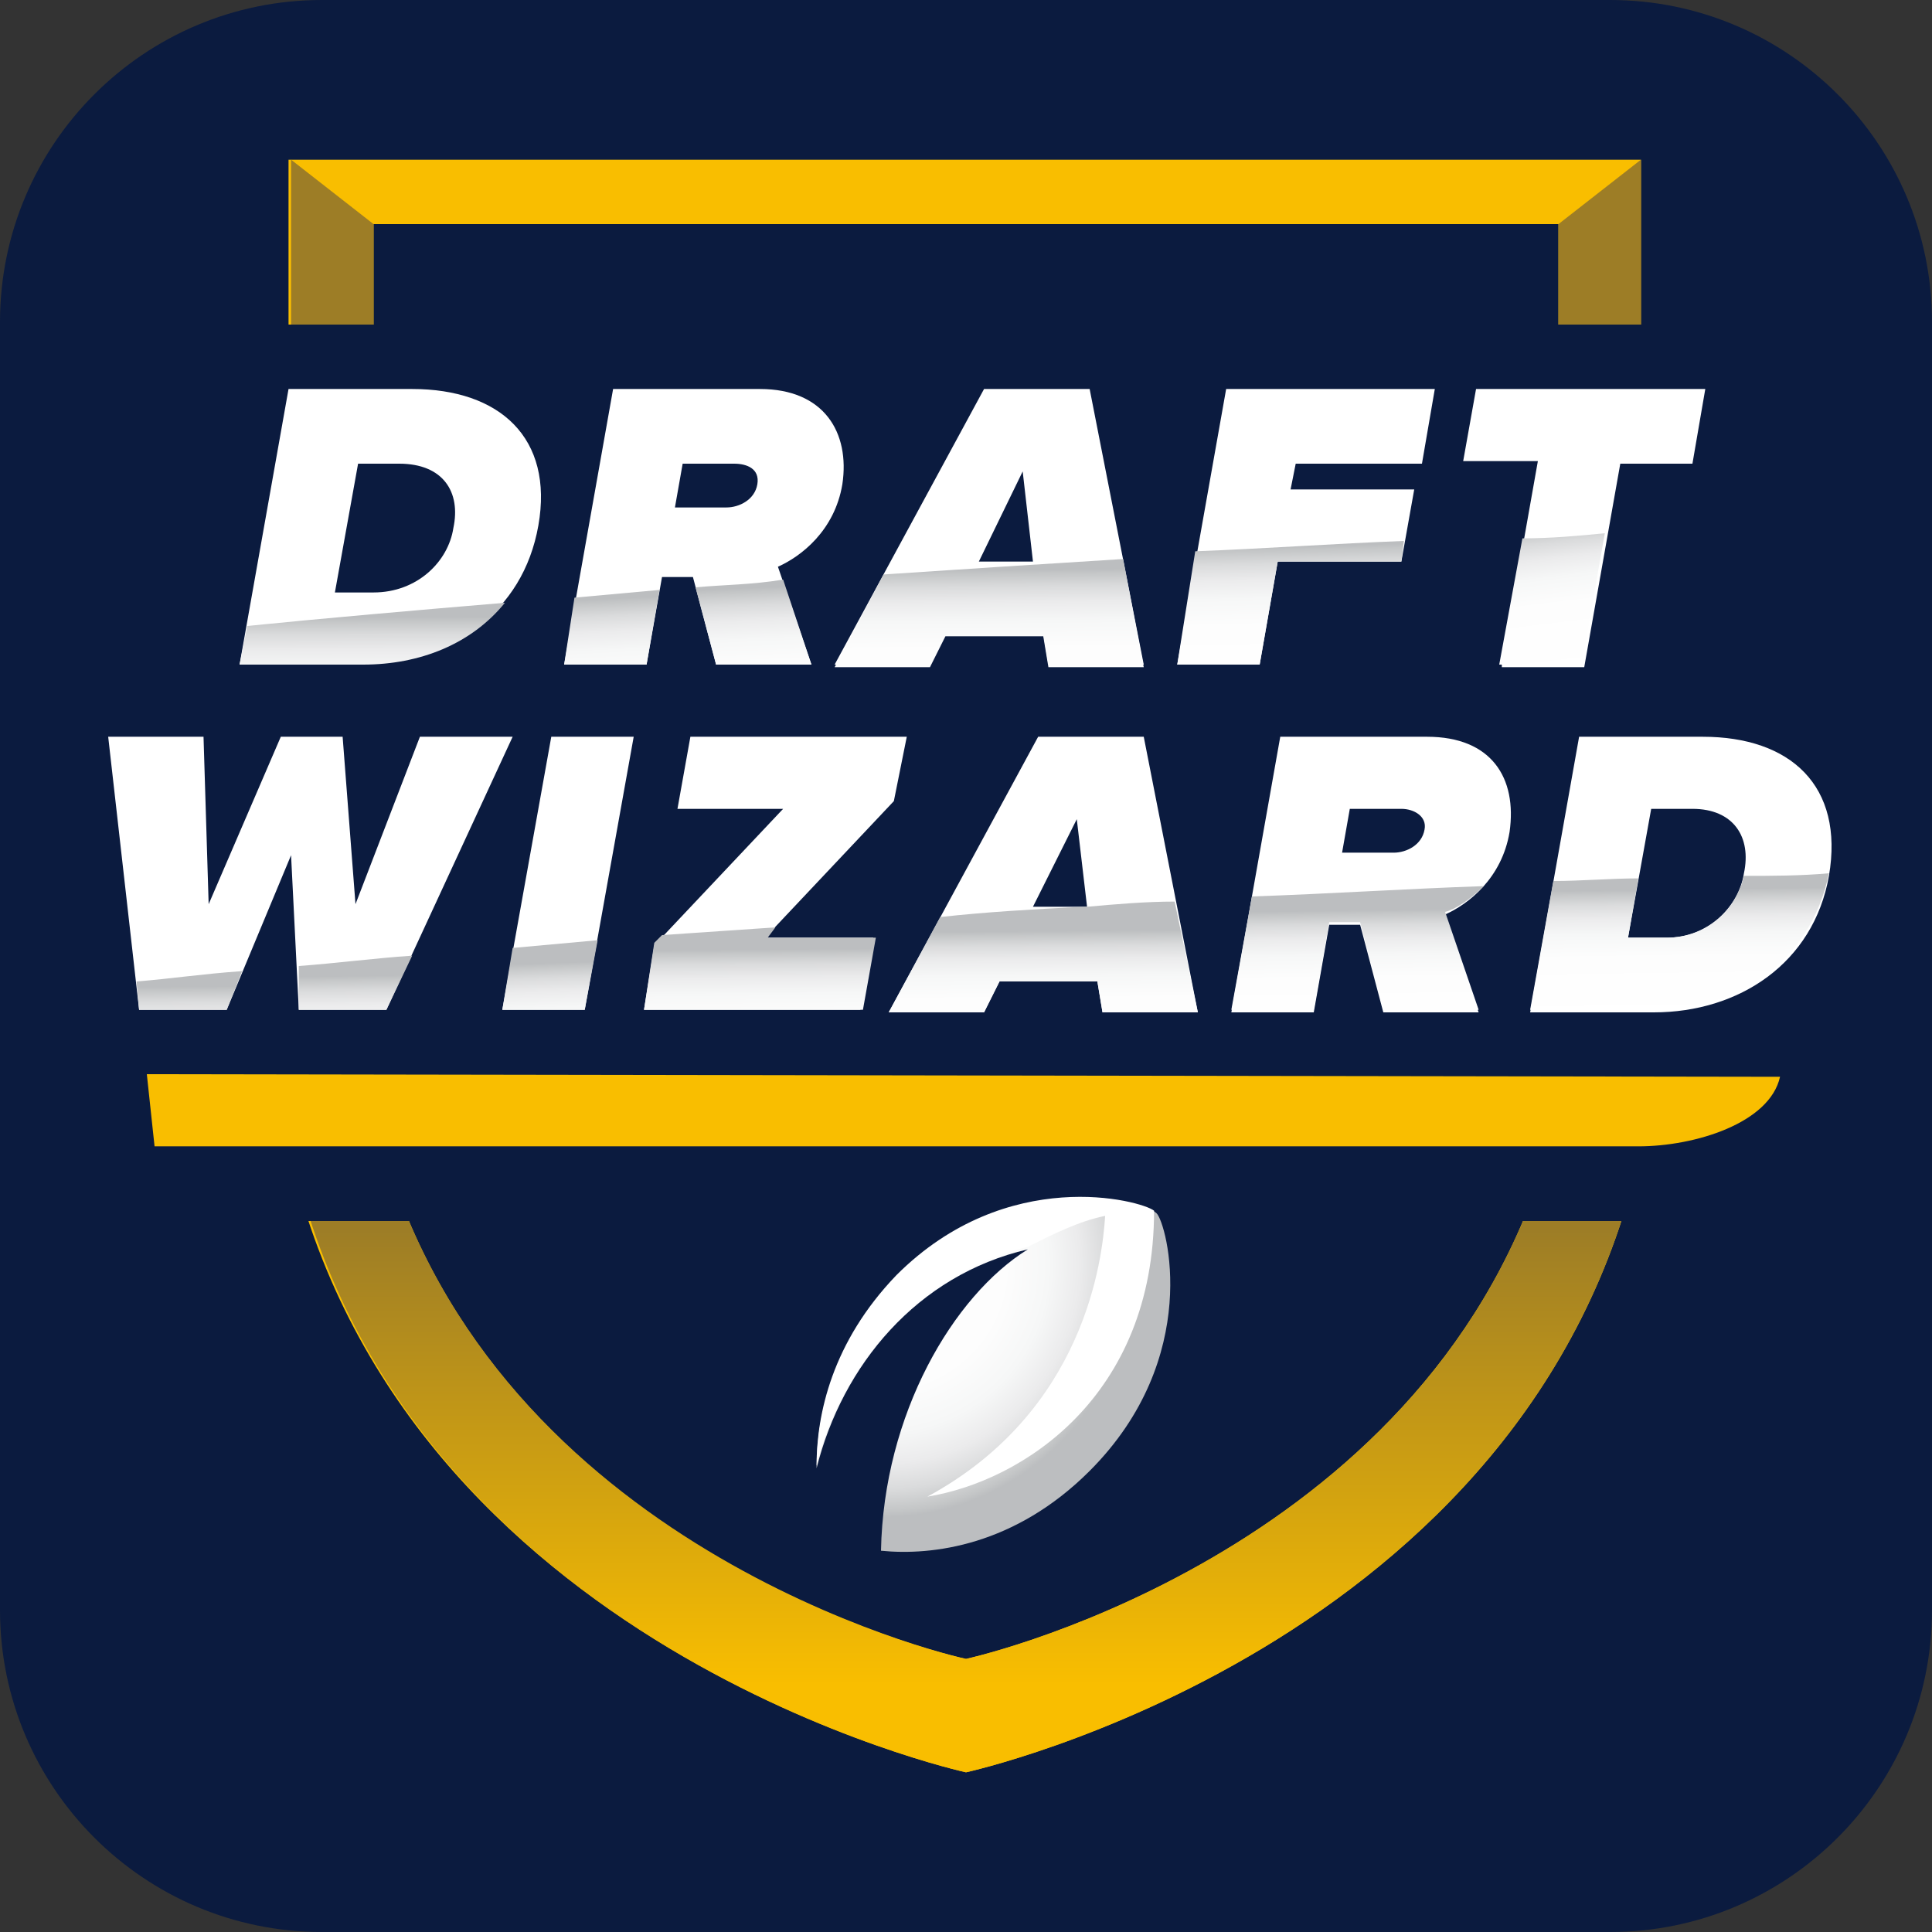
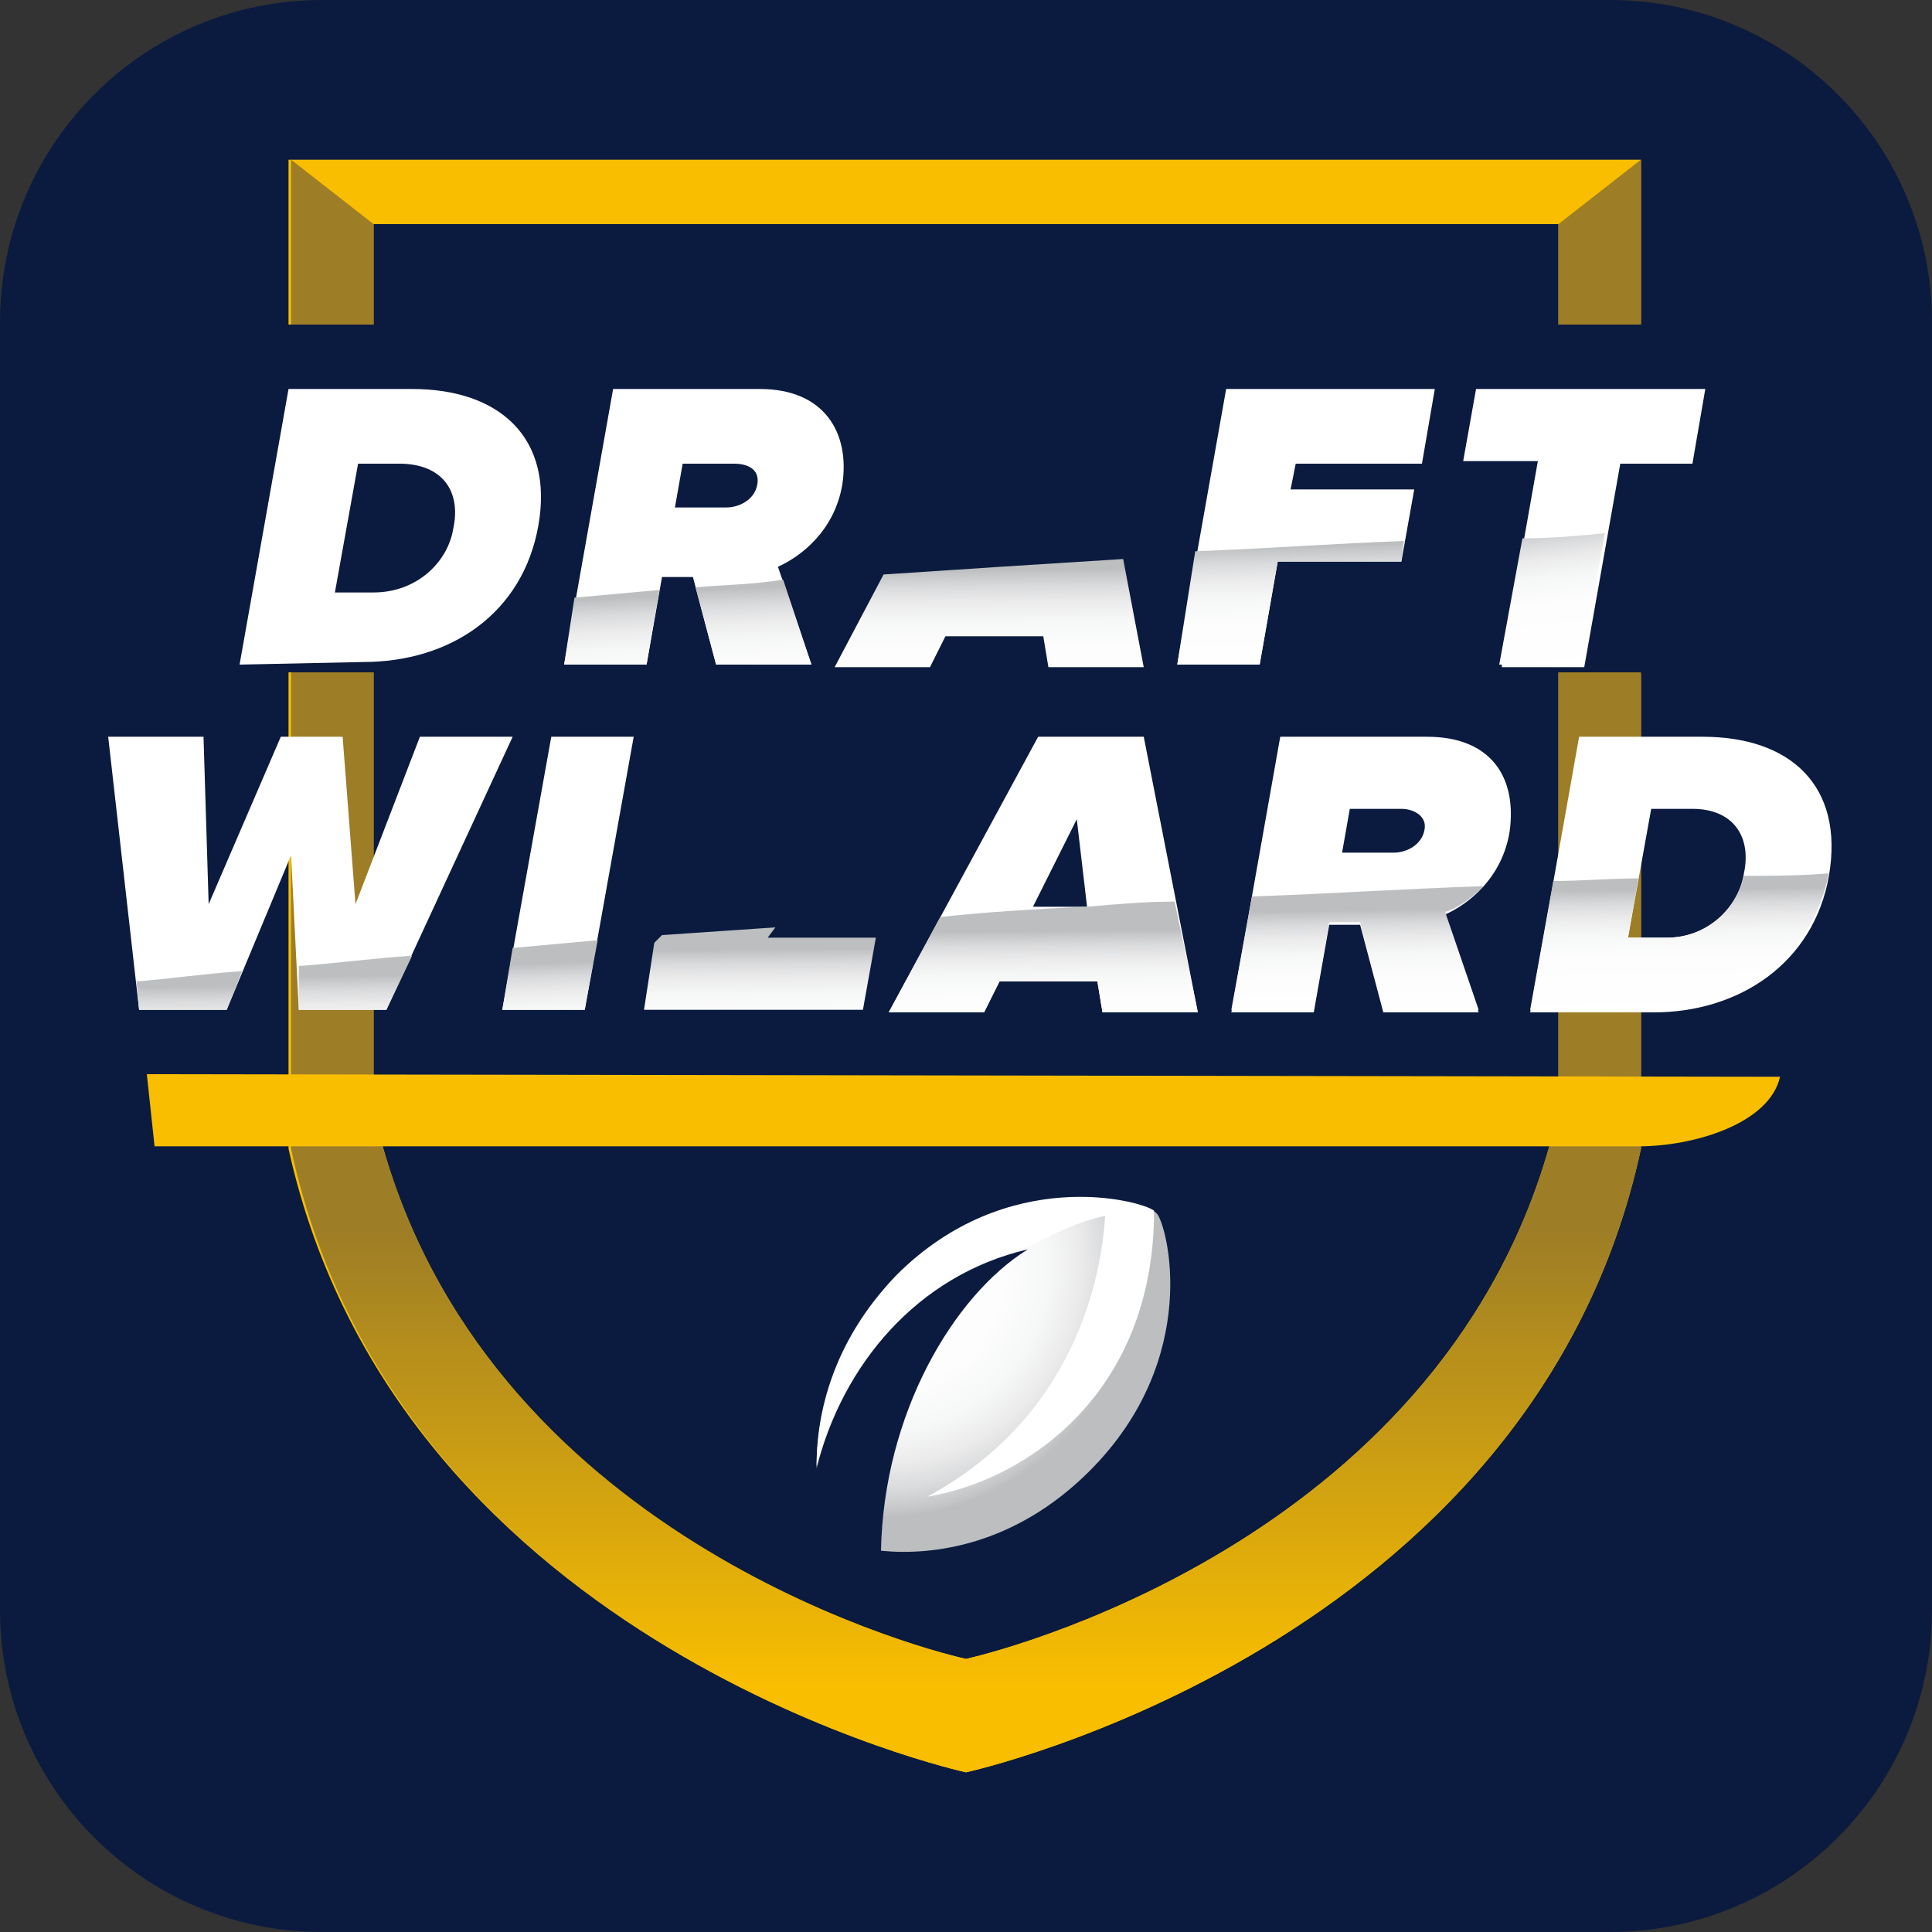
<svg xmlns="http://www.w3.org/2000/svg" width="32" height="32" viewBox="0 0 32 32" fill="none">
  <rect x="0" y="0" width="32" height="32" fill="#333333" stroke="none" />
  <path d="M32 5.333V26.667C32 29.611 29.611 32 26.667 32H5.333C2.389 32 0 29.611 0 26.667V5.333C0 2.389 2.389 0 5.333 0H26.667C29.611 0 32 2.389 32 5.333Z" fill="#0B1B3F" />
  <path fill-rule="evenodd" clip-rule="evenodd" d="M4.779 18.901V2.645H27.179V19.029C25.387 27.307 16 29.355 16 29.355C16 29.355 6.613 27.307 4.779 19.029V18.901ZM16 27.477C16.939 27.264 24.277 25.259 25.813 18.389V3.712H6.187V18.389C7.723 25.259 15.019 27.264 16 27.477Z" fill="#F9BE00" />
  <path d="M6.187 3.712V18.389C7.723 25.259 15.061 27.264 16 27.477V29.355C16 29.355 6.613 27.307 4.821 19.029V2.645L6.187 3.712Z" fill="url(#paint0_linear)" />
  <path d="M27.179 2.645V19.029C25.387 27.307 16 29.355 16 29.355V27.477C16.939 27.264 24.277 25.259 25.813 18.389V3.712L27.179 2.645Z" fill="url(#paint1_linear)" />
-   <path d="M30.763 12.16C30.251 11.563 29.44 11.179 28.501 11.136L29.525 5.376H19.413L19.2 6.699L18.944 5.376H15.701L14.891 6.827C14.805 6.613 14.677 6.4 14.507 6.187C14.08 5.675 13.355 5.376 12.587 5.376H9.259L9.131 6.144C8.576 5.632 7.765 5.376 6.827 5.376H3.883L2.859 11.136H0.64L1.621 20.224H27.179C29.184 20.224 30.805 18.944 31.104 17.067C31.104 17.067 31.104 17.067 31.36 14.677C31.488 13.397 31.147 12.629 30.763 12.16Z" fill="#0B1B3F" />
+   <path d="M30.763 12.16C30.251 11.563 29.44 11.179 28.501 11.136L29.525 5.376H19.413L19.2 6.699L18.944 5.376H15.701L14.891 6.827C14.805 6.613 14.677 6.4 14.507 6.187C14.08 5.675 13.355 5.376 12.587 5.376H9.259L9.131 6.144C8.576 5.632 7.765 5.376 6.827 5.376H3.883L2.859 11.136H0.64H27.179C29.184 20.224 30.805 18.944 31.104 17.067C31.104 17.067 31.104 17.067 31.36 14.677C31.488 13.397 31.147 12.629 30.763 12.16Z" fill="#0B1B3F" />
  <path fill-rule="evenodd" clip-rule="evenodd" d="M4.779 6.443L3.968 11.008L6.016 10.965C7.467 10.965 8.661 10.155 8.917 8.704C9.173 7.253 8.277 6.443 6.827 6.443H4.779ZM6.613 7.68C7.339 7.68 7.637 8.149 7.509 8.747C7.424 9.301 6.912 9.813 6.187 9.813H5.547L5.931 7.68H6.613Z" fill="white" />
  <path fill-rule="evenodd" clip-rule="evenodd" d="M11.477 9.557L11.861 11.008H13.44L12.885 9.387C13.269 9.216 13.824 8.789 13.952 8.021C14.08 7.168 13.653 6.443 12.587 6.443H10.155L9.344 11.008H10.709L10.965 9.557H11.477ZM12.16 7.68C12.373 7.68 12.587 7.765 12.544 8.021C12.501 8.277 12.245 8.405 12.032 8.405H11.179L11.307 7.68H12.16Z" fill="white" />
-   <path fill-rule="evenodd" clip-rule="evenodd" d="M17.28 10.496L17.365 11.008H18.944L18.048 6.443H16.299L13.824 11.008H15.403L15.659 10.496H17.28ZM16.213 9.301L16.939 7.808L17.109 9.301H16.213Z" fill="white" />
  <path d="M19.499 11.008L20.309 6.443H23.765L23.552 7.68H21.461L21.376 8.107H23.424L23.211 9.301H21.163L20.864 11.008H19.499Z" fill="white" />
  <path d="M24.875 11.008L25.472 7.637H24.235L24.448 6.443H28.245L28.032 7.68H26.837L26.24 11.051H24.875V11.008Z" fill="white" />
  <path d="M6.955 12.203L5.888 14.976L5.675 12.203H4.651L3.456 14.976L3.371 12.203H1.792L2.304 16.725H3.755L4.821 14.165L4.949 16.725H6.4L8.491 12.203H6.955Z" fill="white" />
  <path d="M8.32 16.725H9.685L10.496 12.203H9.131L8.32 16.725Z" fill="white" />
-   <path d="M14.805 13.269L15.019 12.203H11.435L11.221 13.397H12.971L10.837 15.659L10.667 16.725H14.251L14.464 15.531H12.672L14.805 13.269Z" fill="white" />
  <path fill-rule="evenodd" clip-rule="evenodd" d="M14.72 16.768L17.195 12.203H18.944L19.84 16.768H18.261L18.176 16.256H16.555L16.299 16.768H14.72ZM17.835 13.568L17.109 15.019H18.005L17.835 13.568Z" fill="white" />
  <path fill-rule="evenodd" clip-rule="evenodd" d="M21.205 12.203H23.637C24.704 12.203 25.131 12.885 25.003 13.781C24.875 14.549 24.32 14.976 23.936 15.147L24.491 16.768H22.912L22.528 15.317H22.016L21.76 16.768H20.395L21.205 12.203ZM22.229 14.123H23.083C23.296 14.123 23.552 13.995 23.595 13.739C23.637 13.525 23.424 13.397 23.211 13.397H22.357L22.229 14.123Z" fill="white" />
  <path fill-rule="evenodd" clip-rule="evenodd" d="M26.155 12.203H28.203C29.653 12.203 30.549 13.013 30.293 14.507C30.037 15.957 28.8 16.768 27.392 16.768H25.344L26.155 12.203ZM27.605 15.531C28.288 15.531 28.8 15.019 28.885 14.464C29.013 13.867 28.715 13.397 28.032 13.397H27.349L26.965 15.531H27.605Z" fill="white" />
  <path d="M2.304 16.725H3.755L4.011 16.085C3.371 16.128 2.816 16.213 2.261 16.256L2.304 16.725Z" fill="url(#paint2_linear)" />
  <path d="M4.949 16.725H6.4L6.827 15.829C6.187 15.872 5.547 15.957 4.949 16V16.725Z" fill="url(#paint3_linear)" />
  <path d="M8.32 16.725H9.685L9.899 15.573C9.429 15.616 8.96 15.659 8.491 15.701L8.32 16.725Z" fill="url(#paint4_linear)" />
  <path d="M12.843 15.36C12.203 15.403 11.605 15.445 10.965 15.488L10.837 15.616L10.667 16.725H14.293L14.507 15.531H12.715L12.843 15.36Z" fill="url(#paint5_linear)" />
  <path d="M18.005 15.019C17.963 15.019 17.963 15.019 17.92 15.019C17.109 15.061 16.341 15.104 15.573 15.189L14.72 16.768H16.299L16.555 16.256H18.176L18.261 16.768H19.84L19.456 14.933C18.987 14.933 18.475 14.976 18.005 15.019Z" fill="url(#paint6_linear)" />
  <path d="M24.576 14.677C23.296 14.72 22.016 14.805 20.736 14.848L20.395 16.725H21.76L22.016 15.275H22.528L22.912 16.725H24.491L23.936 15.104C24.107 15.061 24.363 14.891 24.576 14.677Z" fill="url(#paint7_linear)" />
  <path d="M28.885 14.507C28.757 15.061 28.288 15.531 27.605 15.531H26.965L27.136 14.549C26.667 14.549 26.197 14.592 25.728 14.592L25.344 16.725H27.392C28.8 16.725 29.995 15.915 30.293 14.464C29.824 14.507 29.355 14.507 28.885 14.507Z" fill="url(#paint8_linear)" />
-   <path d="M3.968 11.008H6.016C6.955 11.008 7.808 10.667 8.363 9.984C6.827 10.112 5.376 10.24 4.096 10.368L3.968 11.008Z" fill="url(#paint9_linear)" />
  <path d="M9.344 11.008H10.709L10.923 9.771C10.453 9.813 9.984 9.856 9.515 9.899L9.344 11.008Z" fill="url(#paint10_linear)" />
  <path d="M11.52 9.728L11.861 11.008H13.44L12.971 9.6C12.459 9.685 11.989 9.685 11.52 9.728Z" fill="url(#paint11_linear)" />
  <path d="M14.635 9.515L13.824 11.051H15.403L15.659 10.539H17.28L17.365 11.051H18.944L18.603 9.259C17.237 9.344 15.915 9.429 14.635 9.515Z" fill="url(#paint12_linear)" />
  <path d="M19.499 11.008H20.864L21.163 9.301H23.211L23.253 8.96C22.101 9.003 20.949 9.088 19.797 9.131L19.499 11.008Z" fill="url(#paint13_linear)" />
  <path d="M25.216 8.917L24.832 11.008H26.197L26.581 8.832C26.155 8.875 25.685 8.917 25.216 8.917Z" fill="url(#paint14_linear)" />
  <path d="M2.432 17.792L2.56 18.987H27.136C28.075 18.987 29.312 18.603 29.483 17.835L2.432 17.792Z" fill="#F9BE00" />
  <path d="M18.048 24.363C16.811 25.6 15.445 25.771 14.592 25.685C14.635 23.424 15.787 21.461 17.024 20.693C15.189 21.12 13.952 22.613 13.525 24.32C13.525 23.467 13.781 22.272 14.848 21.163C16.725 19.285 18.944 19.883 19.157 20.096C19.328 20.267 19.925 22.485 18.048 24.363Z" fill="url(#paint15_radial)" />
  <path d="M19.115 20.053C19.115 23.125 16.939 24.533 15.36 24.789C17.963 23.381 18.261 20.864 18.304 20.139C17.877 20.224 17.451 20.437 17.024 20.651C15.189 21.077 13.952 22.571 13.525 24.277C13.525 23.424 13.781 22.229 14.848 21.12C16.683 19.285 18.901 19.883 19.115 20.053Z" fill="white" />
  <defs>
    <linearGradient id="paint0_linear" x1="8.834" y1="20.373" x2="8.834" y2="27.909" gradientUnits="userSpaceOnUse">
      <stop stop-color="#9D7D26" />
      <stop offset="1" stop-color="#F9BE00" />
    </linearGradient>
    <linearGradient id="paint1_linear" x1="20.012" y1="20.373" x2="20.012" y2="27.909" gradientUnits="userSpaceOnUse">
      <stop stop-color="#9D7D26" />
      <stop offset="1" stop-color="#F9BE00" />
    </linearGradient>
    <linearGradient id="paint2_linear" x1="6.254" y1="18.488" x2="6.235" y2="16.318" gradientUnits="userSpaceOnUse">
      <stop stop-color="white" />
      <stop offset="0.487" stop-color="#FDFDFD" />
      <stop offset="0.663" stop-color="#F6F7F7" />
      <stop offset="0.788" stop-color="#EBEBEC" />
      <stop offset="0.889" stop-color="#DADBDC" />
      <stop offset="0.975" stop-color="#C4C6C7" />
      <stop offset="1" stop-color="#BCBEC0" />
    </linearGradient>
    <linearGradient id="paint3_linear" x1="8.295" y1="18.301" x2="8.263" y2="16.131" gradientUnits="userSpaceOnUse">
      <stop stop-color="white" />
      <stop offset="0.487" stop-color="#FDFDFD" />
      <stop offset="0.663" stop-color="#F6F7F7" />
      <stop offset="0.788" stop-color="#EBEBEC" />
      <stop offset="0.889" stop-color="#DADBDC" />
      <stop offset="0.975" stop-color="#C4C6C7" />
      <stop offset="1" stop-color="#BCBEC0" />
    </linearGradient>
    <linearGradient id="paint4_linear" x1="10.725" y1="18.072" x2="10.649" y2="15.901" gradientUnits="userSpaceOnUse">
      <stop stop-color="white" />
      <stop offset="0.487" stop-color="#FDFDFD" />
      <stop offset="0.663" stop-color="#F6F7F7" />
      <stop offset="0.788" stop-color="#EBEBEC" />
      <stop offset="0.889" stop-color="#DADBDC" />
      <stop offset="0.975" stop-color="#C4C6C7" />
      <stop offset="1" stop-color="#BCBEC0" />
    </linearGradient>
    <linearGradient id="paint5_linear" x1="15.753" y1="17.872" x2="15.735" y2="15.702" gradientUnits="userSpaceOnUse">
      <stop stop-color="white" />
      <stop offset="0.487" stop-color="#FDFDFD" />
      <stop offset="0.663" stop-color="#F6F7F7" />
      <stop offset="0.788" stop-color="#EBEBEC" />
      <stop offset="0.889" stop-color="#DADBDC" />
      <stop offset="0.975" stop-color="#C4C6C7" />
      <stop offset="1" stop-color="#BCBEC0" />
    </linearGradient>
    <linearGradient id="paint6_linear" x1="20.36" y1="17.568" x2="20.342" y2="15.398" gradientUnits="userSpaceOnUse">
      <stop stop-color="white" />
      <stop offset="0.487" stop-color="#FDFDFD" />
      <stop offset="0.663" stop-color="#F6F7F7" />
      <stop offset="0.788" stop-color="#EBEBEC" />
      <stop offset="0.889" stop-color="#DADBDC" />
      <stop offset="0.975" stop-color="#C4C6C7" />
      <stop offset="1" stop-color="#BCBEC0" />
    </linearGradient>
    <linearGradient id="paint7_linear" x1="24.801" y1="17.214" x2="24.767" y2="15.043" gradientUnits="userSpaceOnUse">
      <stop stop-color="white" />
      <stop offset="0.487" stop-color="#FDFDFD" />
      <stop offset="0.663" stop-color="#F6F7F7" />
      <stop offset="0.788" stop-color="#EBEBEC" />
      <stop offset="0.889" stop-color="#DADBDC" />
      <stop offset="0.975" stop-color="#C4C6C7" />
      <stop offset="1" stop-color="#BCBEC0" />
    </linearGradient>
    <linearGradient id="paint8_linear" x1="30.278" y1="16.868" x2="30.248" y2="14.697" gradientUnits="userSpaceOnUse">
      <stop stop-color="white" />
      <stop offset="0.487" stop-color="#FDFDFD" />
      <stop offset="0.663" stop-color="#F6F7F7" />
      <stop offset="0.788" stop-color="#EBEBEC" />
      <stop offset="0.889" stop-color="#DADBDC" />
      <stop offset="0.975" stop-color="#C4C6C7" />
      <stop offset="1" stop-color="#BCBEC0" />
    </linearGradient>
    <linearGradient id="paint9_linear" x1="11.757" y1="12.726" x2="11.746" y2="10.201" gradientUnits="userSpaceOnUse">
      <stop stop-color="white" />
      <stop offset="0.487" stop-color="#FDFDFD" />
      <stop offset="0.663" stop-color="#F6F7F7" />
      <stop offset="0.788" stop-color="#EBEBEC" />
      <stop offset="0.889" stop-color="#DADBDC" />
      <stop offset="0.975" stop-color="#C4C6C7" />
      <stop offset="1" stop-color="#BCBEC0" />
    </linearGradient>
    <linearGradient id="paint10_linear" x1="11.903" y1="12.366" x2="11.783" y2="9.838" gradientUnits="userSpaceOnUse">
      <stop stop-color="white" />
      <stop offset="0.487" stop-color="#FDFDFD" />
      <stop offset="0.663" stop-color="#F6F7F7" />
      <stop offset="0.788" stop-color="#EBEBEC" />
      <stop offset="0.889" stop-color="#DADBDC" />
      <stop offset="0.975" stop-color="#C4C6C7" />
      <stop offset="1" stop-color="#BCBEC0" />
    </linearGradient>
    <linearGradient id="paint11_linear" x1="14.348" y1="12.19" x2="14.243" y2="9.662" gradientUnits="userSpaceOnUse">
      <stop stop-color="white" />
      <stop offset="0.487" stop-color="#FDFDFD" />
      <stop offset="0.663" stop-color="#F6F7F7" />
      <stop offset="0.788" stop-color="#EBEBEC" />
      <stop offset="0.889" stop-color="#DADBDC" />
      <stop offset="0.975" stop-color="#C4C6C7" />
      <stop offset="1" stop-color="#BCBEC0" />
    </linearGradient>
    <linearGradient id="paint12_linear" x1="20.061" y1="11.931" x2="20.037" y2="9.405" gradientUnits="userSpaceOnUse">
      <stop stop-color="white" />
      <stop offset="0.487" stop-color="#FDFDFD" />
      <stop offset="0.663" stop-color="#F6F7F7" />
      <stop offset="0.788" stop-color="#EBEBEC" />
      <stop offset="0.889" stop-color="#DADBDC" />
      <stop offset="0.975" stop-color="#C4C6C7" />
      <stop offset="1" stop-color="#BCBEC0" />
    </linearGradient>
    <linearGradient id="paint13_linear" x1="23.813" y1="11.521" x2="23.755" y2="8.994" gradientUnits="userSpaceOnUse">
      <stop stop-color="white" />
      <stop offset="0.487" stop-color="#FDFDFD" />
      <stop offset="0.663" stop-color="#F6F7F7" />
      <stop offset="0.788" stop-color="#EBEBEC" />
      <stop offset="0.889" stop-color="#DADBDC" />
      <stop offset="0.975" stop-color="#C4C6C7" />
      <stop offset="1" stop-color="#BCBEC0" />
    </linearGradient>
    <linearGradient id="paint14_linear" x1="26.824" y1="11.119" x2="26.523" y2="8.607" gradientUnits="userSpaceOnUse">
      <stop stop-color="white" />
      <stop offset="0.487" stop-color="#FDFDFD" />
      <stop offset="0.663" stop-color="#F6F7F7" />
      <stop offset="0.788" stop-color="#EBEBEC" />
      <stop offset="0.889" stop-color="#DADBDC" />
      <stop offset="0.975" stop-color="#C4C6C7" />
      <stop offset="1" stop-color="#BCBEC0" />
    </linearGradient>
    <radialGradient id="paint15_radial" cx="0" cy="0" r="1" gradientUnits="userSpaceOnUse" gradientTransform="translate(14.615 20.959) scale(4.158 4.166)">
      <stop stop-color="white" />
      <stop offset="0.487" stop-color="#FDFDFD" />
      <stop offset="0.663" stop-color="#F6F7F7" />
      <stop offset="0.788" stop-color="#EBEBEC" />
      <stop offset="0.889" stop-color="#DADBDC" />
      <stop offset="0.975" stop-color="#C4C6C7" />
      <stop offset="1" stop-color="#BCBEC0" />
    </radialGradient>
  </defs>
</svg>